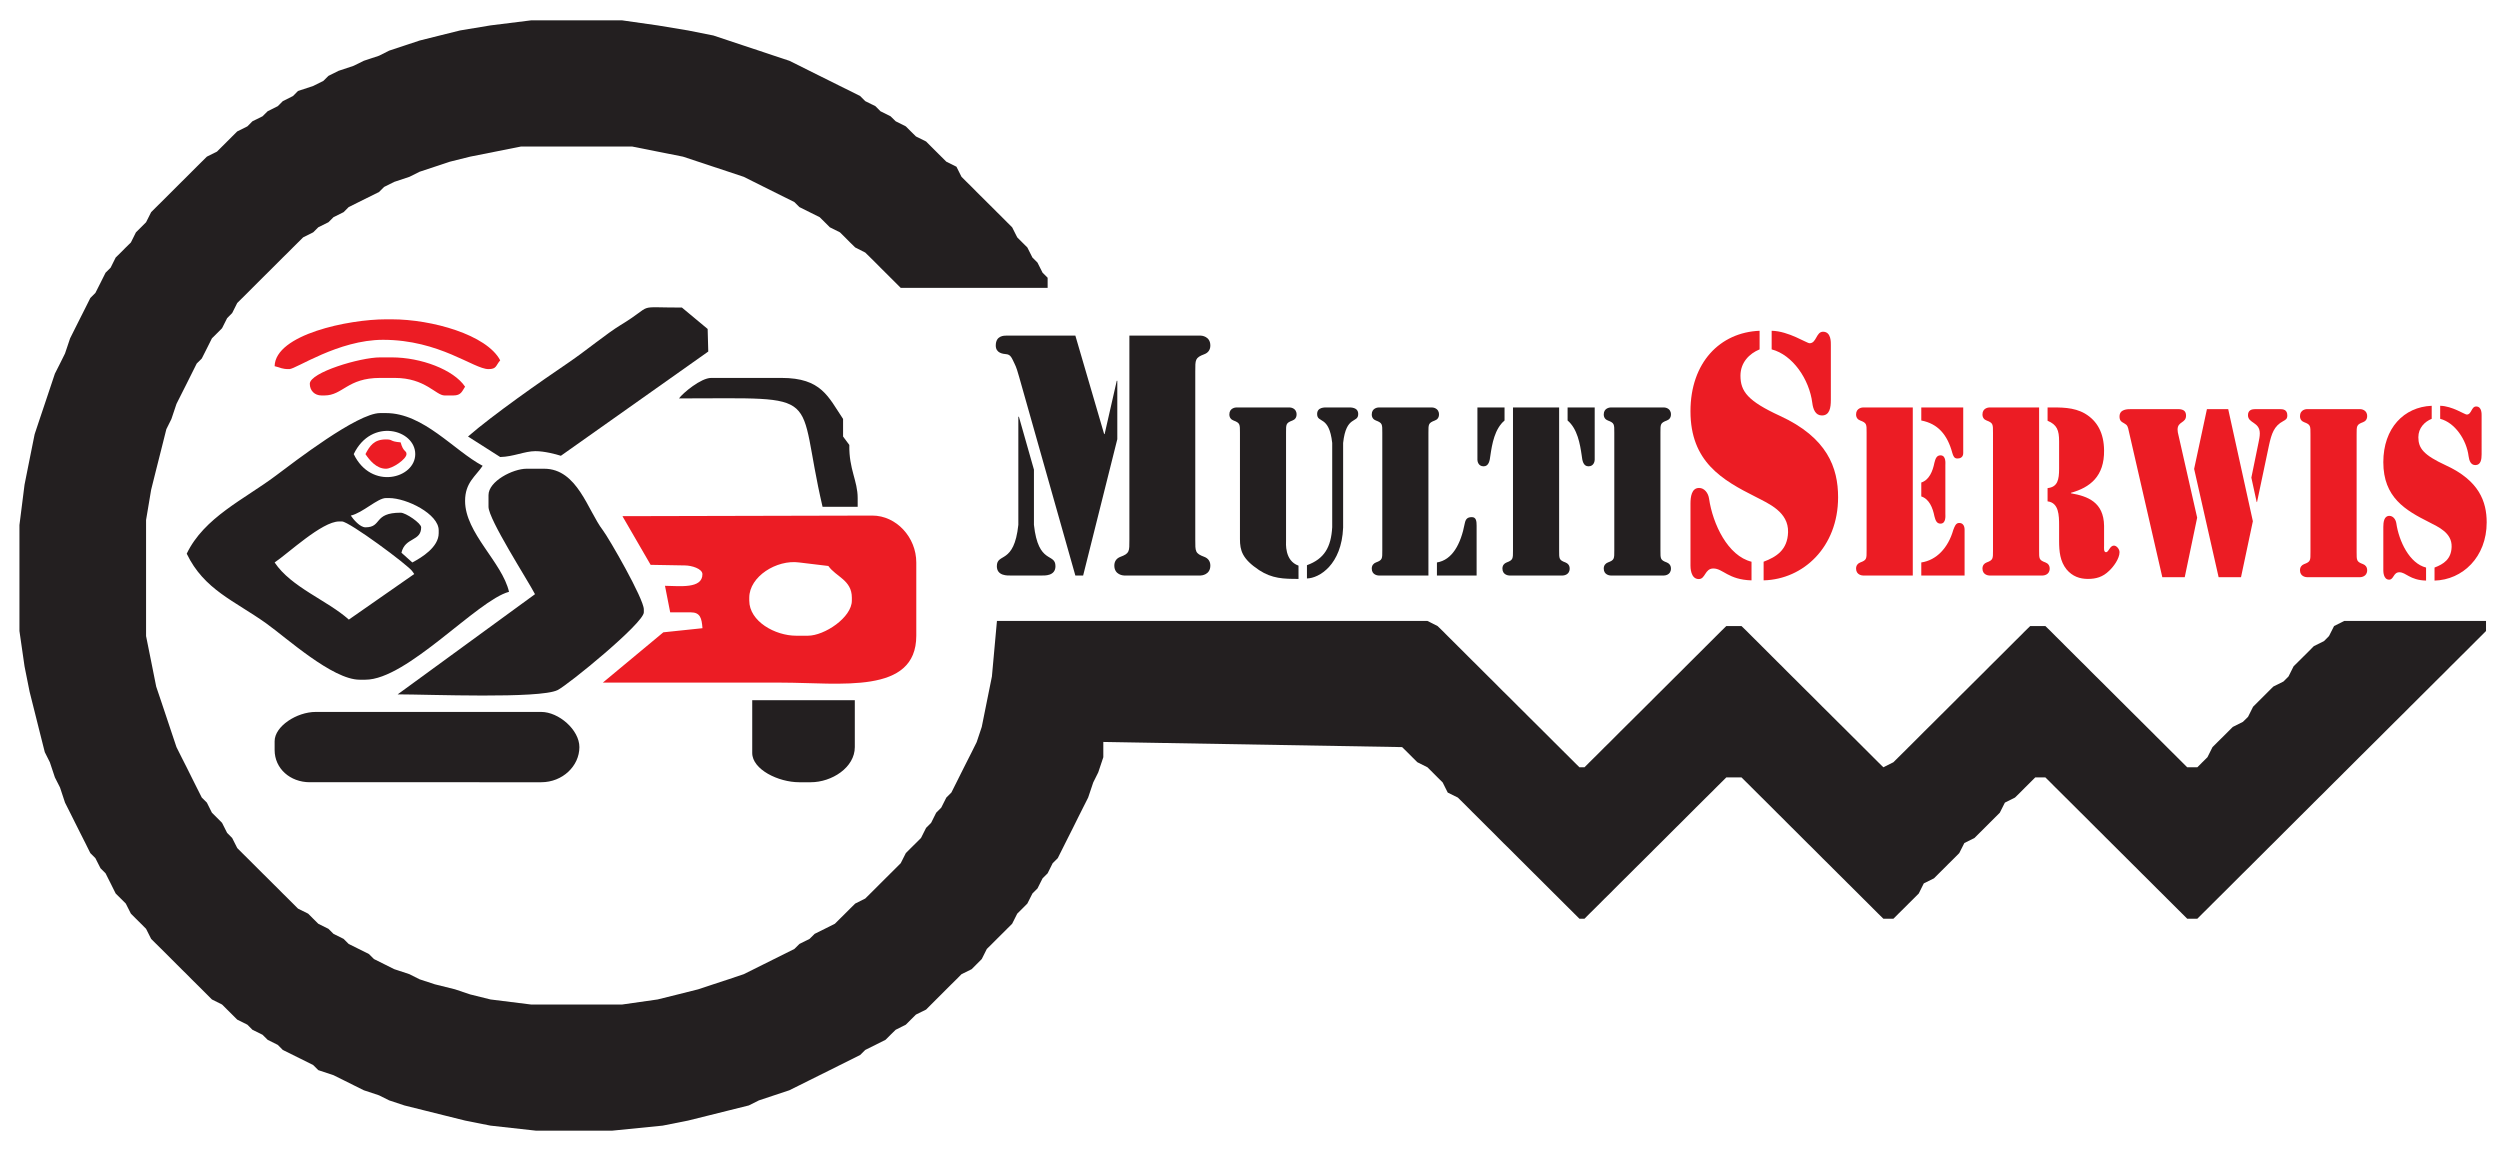
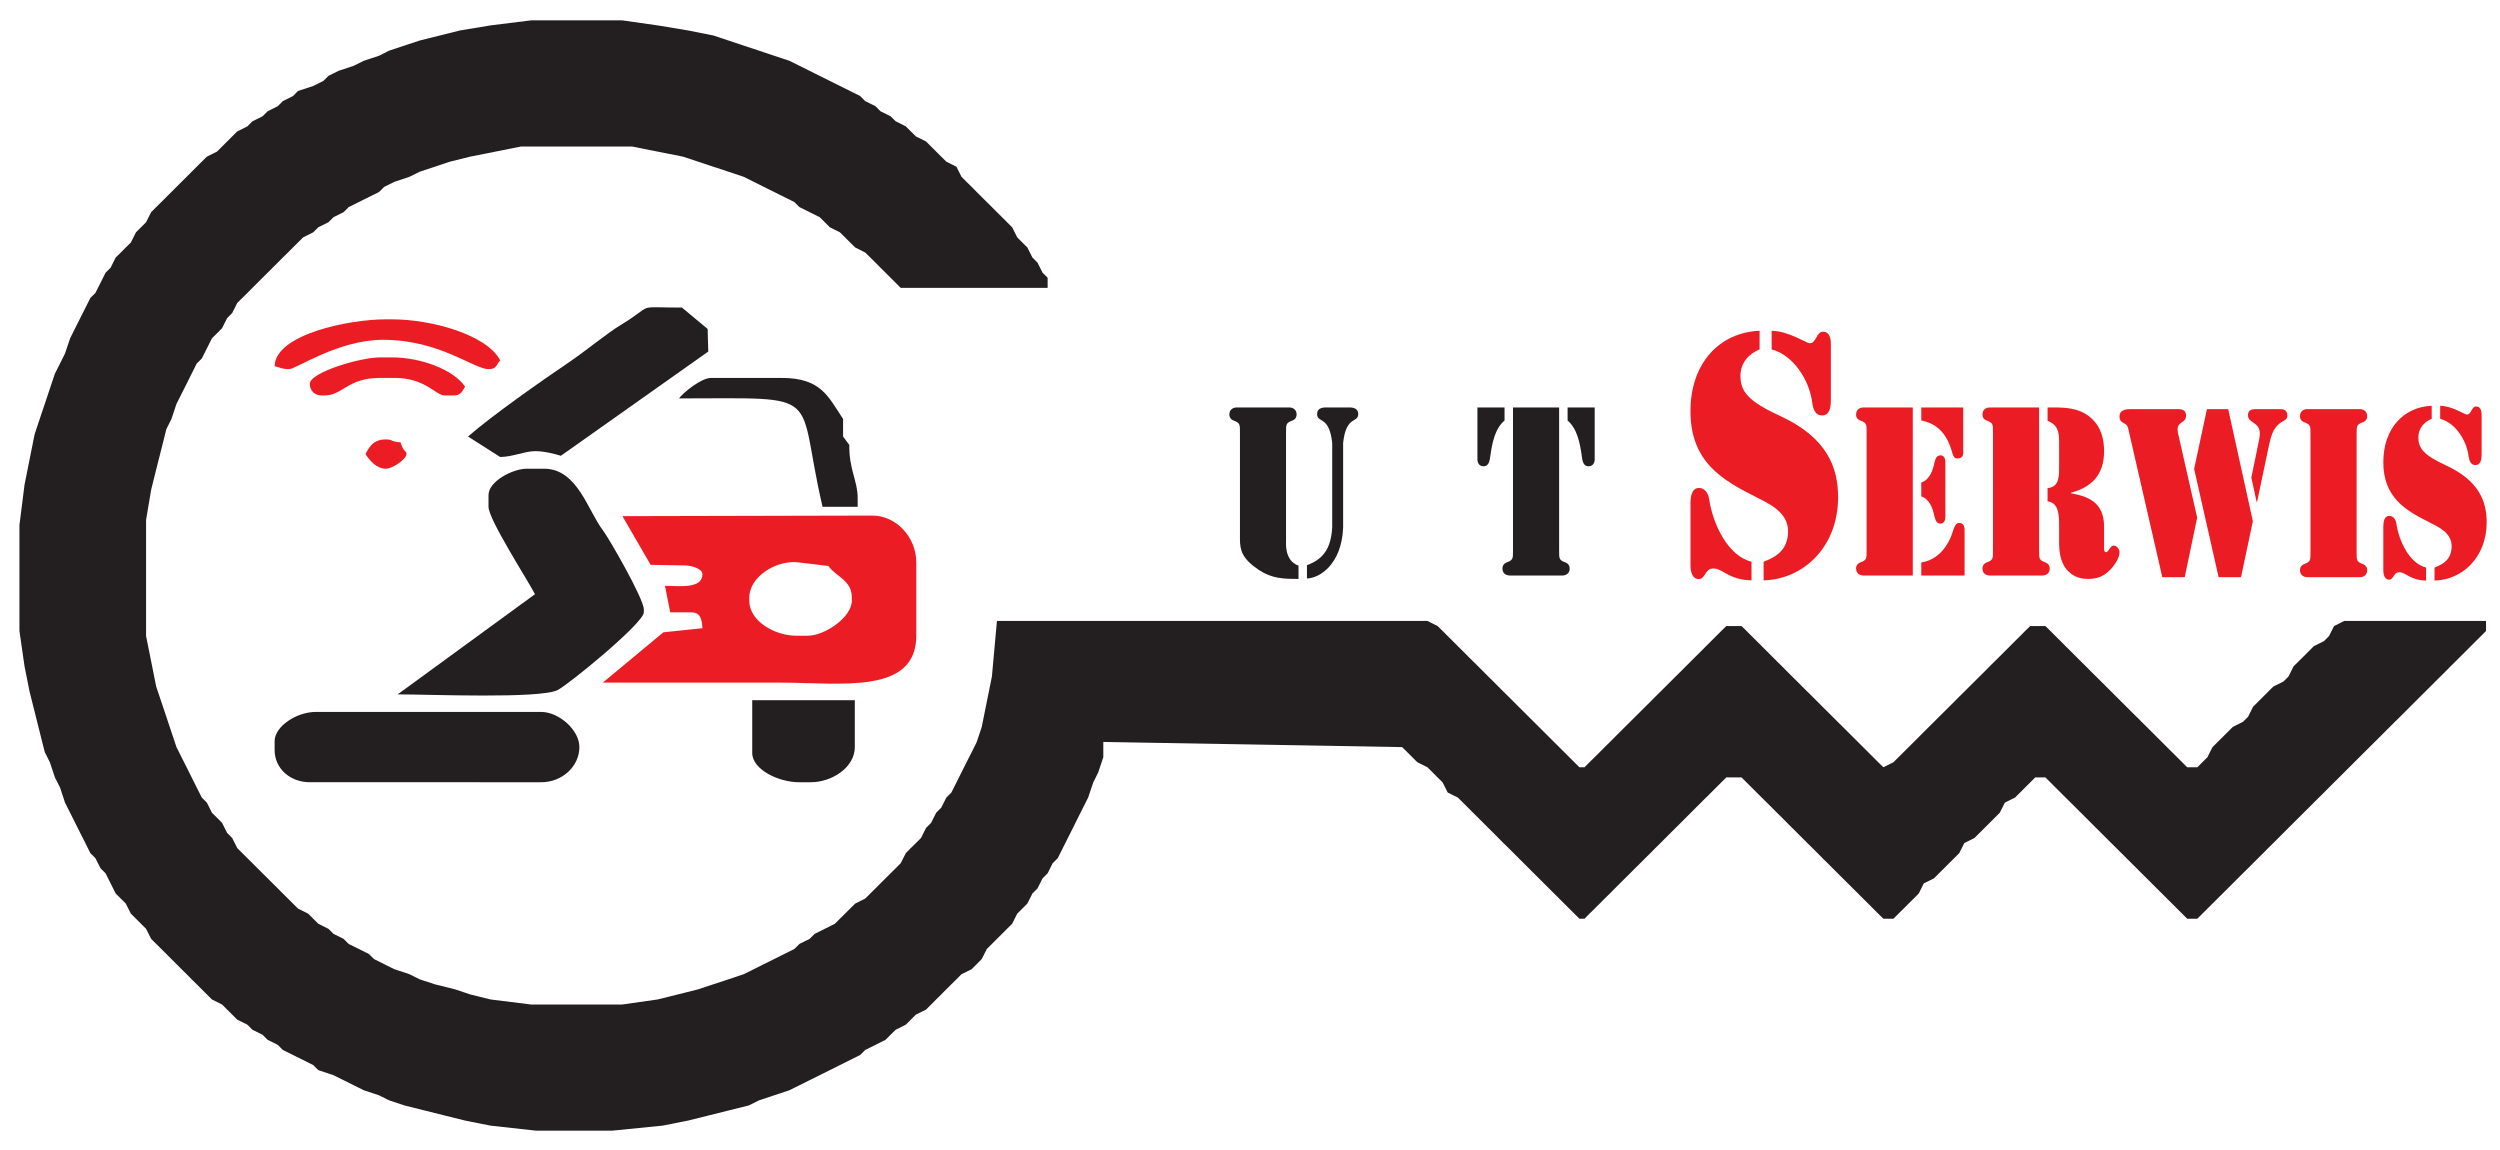
<svg xmlns="http://www.w3.org/2000/svg" version="1.1" id="Layer_1" x="0px" y="0px" width="300px" height="138px" viewBox="0 0 300 138" enable-background="new 0 0 300 138" xml:space="preserve">
  <g>
    <path fill-rule="evenodd" clip-rule="evenodd" fill="#EC1C24" d="M32.955,43.942c0.791,0.18,0.806,0.351,1.761,0.351   c0.797,0,5.883-3.516,11.251-3.516c6.792,0,10.882,3.516,12.653,3.516c0.988,0,0.857-0.422,1.404-1.053   c-1.616-3.073-8.213-4.922-13.008-4.922h-0.701C41.844,38.318,33.041,40.127,32.955,43.942z" />
    <path fill-rule="evenodd" clip-rule="evenodd" fill="#EC1C24" d="M37.176,46.054c0,0.822,0.583,1.401,1.404,1.401h0.349   c2.221,0,2.735-2.105,6.683-2.105h1.761c3.664,0,4.929,2.105,5.977,2.105h1.053c0.939,0,1.037-0.502,1.407-1.053   c-1.373-2.043-5.295-3.516-8.793-3.516h-1.404C43.214,42.887,37.176,44.696,37.176,46.054z" />
    <path fill-rule="evenodd" clip-rule="evenodd" fill="#231F20" d="M56.162,52.383l3.863,2.46c1.588-0.037,2.945-0.705,4.222-0.705   c1.089,0,2.448,0.362,3.059,0.556l17.686-12.51l-0.074-2.708l-3.086-2.568c-5.877,0-3.09-0.491-7.384,2.114   c-1.61,0.979-4.151,3.073-6.131,4.423C64.845,45.8,59.133,49.798,56.162,52.383z" />
    <path fill-rule="evenodd" clip-rule="evenodd" fill="#EC1C24" d="M43.853,54.492c0.484,0.716,1.297,1.755,2.464,1.755   c0.786,0,2.461-1.158,2.461-1.755c0-0.479-0.381-0.197-0.701-1.407c-1.398-0.12-0.853-0.354-1.761-0.354   C44.866,52.731,44.371,53.51,43.853,54.492z" />
    <path fill-rule="evenodd" clip-rule="evenodd" fill="#231F20" d="M81.477,47.809c17.852,0,13.948-1.062,17.23,13.009h4.214v-1.053   c0-2.08-1.057-3.464-1.002-6.372l-0.75-1.01v-2.111c-1.785-2.657-2.589-4.922-7.387-4.922h-8.436   C84.111,45.35,81.957,47.155,81.477,47.809z" />
-     <path fill-rule="evenodd" clip-rule="evenodd" fill="#231F20" d="M32.955,67.495c1.615-1.078,5.68-4.919,7.735-4.919h0.35   c0.86,0,7.95,5.245,8.437,5.978l0.232,0.328l-7.848,5.47C39.264,72.028,34.951,70.487,32.955,67.495z M42.095,61.871   c1.442-0.333,3.21-2.105,4.222-2.105h0.35c2.146,0,5.976,1.917,5.976,3.869v0.349c0,1.672-2.033,2.919-3.166,3.512l-1.304-1.17   c0.437-1.886,2.366-1.329,2.366-3.047c0-0.497-1.851-1.755-2.461-1.755c-3.317,0-2.188,1.755-4.225,1.755   C43.199,63.278,42.406,62.333,42.095,61.871z M42.448,54.492c2.115-4.408,7.382-2.956,7.382,0   C49.831,57.417,44.543,58.857,42.448,54.492z M22.407,66.442c2.083,4.34,5.744,5.647,9.556,8.375   c2.388,1.706,7.935,6.747,11.185,6.747h0.705c5.004,0,13.42-9.531,17.229-10.547c-0.826-3.559-5.272-7.051-5.272-10.903   c0-2.198,1.25-2.937,2.108-4.218c-3.448-1.829-7.082-6.327-11.602-6.327h-0.704c-2.732,0-10.304,5.858-12.523,7.517   C29.315,59.919,24.494,62.085,22.407,66.442z" />
    <path fill-rule="evenodd" clip-rule="evenodd" fill="#EC1C24" d="M89.913,71.718c0-2.531,3.288-4.591,5.984-4.223l3.505,0.422   c0.917,1.301,2.82,1.687,2.82,3.801v0.354c0,2.025-3.281,4.214-5.276,4.214h-1.409c-2.52,0-5.625-1.718-5.625-4.214V71.718z    M78.076,67.78l4.101,0.072c0.813,0,2.114,0.394,2.114,1.053c0,1.783-2.743,1.407-4.493,1.392l0.625,3.183h2.461   c1.152,0,1.322,0.707,1.413,1.905l-4.696,0.493l-7.263,6.038c7.146,0,14.297,0,21.444,0c7.037,0,16.173,1.479,16.173-5.63v-8.792   c0-3.021-2.405-5.625-5.271-5.625L74.692,61.94L78.076,67.78z" />
    <path fill-rule="evenodd" clip-rule="evenodd" fill="#231F20" d="M58.621,59.412v1.406c0,1.501,4.659,8.724,5.579,10.484   L47.721,83.324c3.729,0,17.025,0.548,19.184-0.511c1.264-0.622,10.354-8.044,10.354-9.333v-0.352c0-1.27-4.179-8.532-4.918-9.505   c-1.808-2.36-3.055-7.376-7.041-7.376h-2.106C61.557,56.247,58.621,57.739,58.621,59.412z" />
    <path fill-rule="evenodd" clip-rule="evenodd" fill="#231F20" d="M32.955,88.945v1.059c0,2.221,1.861,3.864,4.221,3.864H64.95   c2.559,0,4.577-1.951,4.577-4.215c0-2.071-2.481-4.221-4.577-4.221H37.875C35.627,85.432,32.955,87.145,32.955,88.945z" />
    <path fill-rule="evenodd" clip-rule="evenodd" fill="#231F20" d="M90.267,90.358c0,1.976,3.137,3.51,5.63,3.51h1.398   c2.524,0,5.282-1.77,5.282-4.215v-5.631H90.267V90.358z" />
    <g>
      <polygon fill-rule="evenodd" clip-rule="evenodd" fill="#231F20" points="58.858,3.048 55.212,3.653 52.78,4.258 50.35,4.866     48.529,5.471 46.702,6.076 45.486,6.687 43.663,7.292 42.448,7.891 40.624,8.501 39.41,9.106 38.801,9.711 37.584,10.316     35.761,10.918 35.156,11.526 33.937,12.137 33.336,12.739 32.117,13.35 31.506,13.955 30.292,14.554 29.685,15.165 28.469,15.769     27.86,16.374 27.255,16.979 26.645,17.587 26.039,18.192 24.825,18.797 24.214,19.402 23.605,20.007 23,20.611 22.396,21.217     21.782,21.825 21.177,22.43 20.568,23.038 19.963,23.642 19.356,24.247 18.743,24.852 18.138,25.458 17.528,26.67 16.923,27.275     16.313,27.88 15.708,29.095 15.095,29.695 14.49,30.306 13.88,30.905 13.276,32.12 12.667,32.725 12.06,33.938 11.446,35.154     10.841,35.758 10.239,36.962 9.625,38.179 9.018,39.388 8.412,40.601 7.802,42.416 7.202,43.625 6.588,44.838 5.981,46.653     5.374,48.468 4.763,50.286 4.158,52.104 3.549,55.131 2.944,58.164 2.333,63.007 2.333,75.719 2.944,79.962 3.549,82.993     4.158,85.415 4.763,87.835 5.374,90.258 5.981,91.467 6.588,93.289 7.202,94.499 7.802,96.314 8.412,97.526 9.018,98.739     9.625,99.949 10.239,101.164 10.841,102.374 11.446,102.979 12.06,104.189 12.667,104.797 13.276,106.007 13.88,107.219     14.49,107.825 15.095,108.429 15.708,109.639 16.313,110.245 16.923,110.85 17.528,111.457 18.138,112.667 18.743,113.272     19.356,113.876 19.963,114.482 20.568,115.087 21.177,115.695 21.782,116.3 22.396,116.904 23,117.515 23.605,118.114     24.214,118.719 24.825,119.33 25.43,119.935 26.645,120.541 27.255,121.15 27.86,121.75 28.469,122.357 29.685,122.962     30.292,123.573 31.506,124.172 32.117,124.778 33.336,125.388 33.937,125.994 35.156,126.597 36.375,127.203 37.584,127.808     38.193,128.416 40.019,129.021 41.234,129.625 42.448,130.231 43.663,130.834 45.486,131.44 46.702,132.046 48.529,132.653     50.955,133.258 53.389,133.866 55.823,134.471 58.858,135.075 64.329,135.681 73.447,135.681 79.518,135.075 82.562,134.471     84.992,133.866 87.428,133.258 89.856,132.653 91.07,132.046 92.893,131.44 94.718,130.834 95.932,130.231 97.148,129.625     98.362,129.021 99.58,128.416 100.794,127.808 102.01,127.203 103.221,126.597 103.829,125.994 105.049,125.388 106.263,124.778     106.869,124.172 107.481,123.573 108.698,122.962 109.302,122.357 109.913,121.75 111.131,121.15 111.736,120.541     112.342,119.935 112.95,119.33 113.56,118.719 114.165,118.114 114.774,117.515 115.38,116.904 116.603,116.3 117.204,115.695     117.81,115.087 118.418,113.876 119.029,113.272 119.633,112.667 120.243,112.062 120.847,111.457 121.458,110.85     122.067,109.639 122.676,109.035 123.281,108.429 123.891,107.219 124.497,106.614 125.109,105.401 125.716,104.797     126.32,103.584 126.931,102.979 127.538,101.766 128.145,100.557 128.757,99.344 129.358,98.13 129.968,96.917 130.578,95.708     131.188,93.893 131.792,92.68 132.398,90.864 132.398,89.034 168.255,89.653 168.869,90.258 169.474,90.864 170.082,91.467     171.295,92.074 171.904,92.68 172.51,93.289 173.12,93.893 173.726,95.107 174.941,95.708 175.556,96.314 176.159,96.917     176.765,97.526 177.375,98.13 177.986,98.739 178.59,99.344 179.204,99.949 179.803,100.557 180.408,101.164 181.024,101.766     181.633,102.374 182.235,102.979 182.848,103.584 183.451,104.189 184.061,104.797 184.669,105.401 185.276,106.007     185.885,106.614 186.491,107.219 187.1,107.825 187.706,108.429 188.315,109.035 188.921,109.639 189.531,110.245 190.14,110.245     190.743,109.639 191.354,109.035 191.965,108.429 192.564,107.825 193.184,107.219 193.783,106.614 194.389,106.007     194.998,105.401 195.609,104.797 196.214,104.189 196.828,103.584 197.433,102.979 198.044,102.374 198.647,101.766     199.256,101.164 199.863,100.557 200.472,99.949 201.077,99.344 201.69,98.739 202.296,98.13 202.902,97.526 203.508,96.917     204.118,96.314 204.724,95.708 205.334,95.107 205.939,94.499 206.549,93.893 207.157,93.289 208.979,93.289 209.589,93.893     210.197,94.499 210.807,95.107 211.412,95.708 212.022,96.314 212.628,96.917 213.232,97.526 213.844,98.13 214.45,98.739     215.056,99.344 215.667,99.949 216.271,100.557 216.88,101.164 217.493,101.766 218.099,102.374 218.699,102.979 219.313,103.584     219.918,104.189 220.526,104.797 221.137,105.401 221.742,106.007 222.354,106.614 222.963,107.219 223.568,107.825     224.176,108.429 224.781,109.035 225.386,109.639 226.003,110.245 227.212,110.245 227.817,109.639 228.431,109.035     229.036,108.429 229.646,107.825 230.252,107.219 230.855,106.007 232.077,105.401 232.68,104.797 233.292,104.189     233.896,103.584 234.507,102.979 235.11,102.374 235.722,101.164 236.938,100.557 237.547,99.949 238.156,99.344 238.76,98.739     239.371,98.13 239.976,97.526 240.587,96.314 241.799,95.708 242.411,95.107 243.015,94.499 243.626,93.893 244.23,93.289     245.445,93.289 246.055,93.893 246.658,94.499 247.272,95.107 247.875,95.708 248.485,96.314 249.091,96.917 249.7,97.526     250.312,98.13 250.916,98.739 251.521,99.344 252.135,99.949 252.74,100.557 253.35,101.164 253.955,101.766 254.566,102.374     255.171,102.979 255.779,103.584 256.39,104.189 256.995,104.797 257.604,105.401 258.213,106.007 258.817,106.614     259.429,107.219 260.033,107.825 260.642,108.429 261.25,109.035 261.856,109.639 262.465,110.245 263.681,110.245     264.285,109.639 264.896,109.035 265.5,108.429 266.108,107.825 266.719,107.219 267.33,106.614 267.936,106.007 268.543,105.401     269.146,104.797 269.764,104.189 270.369,103.584 270.974,102.979 271.585,102.374 272.189,101.766 272.798,101.164     273.407,100.557 274.013,99.949 274.621,99.344 275.229,98.739 275.837,98.13 276.444,97.526 277.056,96.917 277.656,96.314     278.265,95.708 278.878,95.107 279.48,94.499 280.088,93.893 280.699,93.289 281.305,92.68 281.914,92.074 282.522,91.467     283.124,90.864 283.738,90.258 284.343,89.653 284.954,89.048 285.563,88.443 286.169,87.835 286.776,87.23 287.382,86.626     287.993,86.021 288.604,85.415 289.203,84.811 289.815,84.206 290.421,83.598 291.031,82.993 291.637,82.388 292.244,81.783     292.855,81.177 293.462,80.574 294.067,79.962 294.679,79.358 295.28,78.755 295.895,78.148 296.501,77.54 297.107,76.934     297.717,76.328 298.322,75.719 298.322,74.515 281.305,74.515 280.088,75.126 279.48,76.328 278.878,76.934 277.656,77.54     277.056,78.148 276.444,78.755 275.837,79.358 275.229,79.962 274.621,81.177 274.013,81.783 272.798,82.388 272.189,82.993     271.585,83.598 270.974,84.206 270.369,84.811 269.764,86.021 269.146,86.626 267.936,87.23 267.33,87.835 266.719,88.443     266.108,89.048 265.5,89.653 264.896,90.864 264.285,91.467 263.681,92.074 262.465,92.074 261.856,91.467 261.25,90.864     260.642,90.258 260.033,89.653 259.429,89.048 258.817,88.443 258.213,87.835 257.604,87.23 256.995,86.626 256.39,86.021     255.779,85.415 255.171,84.811 254.566,84.206 253.955,83.598 253.35,82.993 252.74,82.388 252.135,81.783 251.521,81.177     250.916,80.574 250.312,79.962 249.7,79.358 249.091,78.755 248.485,78.148 247.875,77.54 247.272,76.934 246.658,76.328     246.055,75.719 245.445,75.126 243.626,75.126 243.015,75.719 242.411,76.328 241.799,76.934 240.587,78.148 239.976,78.755     239.371,79.358 238.76,79.962 238.156,80.574 237.547,81.177 236.938,81.783 235.722,82.993 235.11,83.598 234.507,84.206     233.896,84.811 233.292,85.415 232.68,86.021 232.077,86.626 230.855,87.835 230.252,88.443 229.646,89.048 229.036,89.653     228.431,90.258 227.817,90.864 227.212,91.467 226.003,92.074 225.386,91.467 224.781,90.864 224.176,90.258 223.568,89.653     222.963,89.048 222.354,88.443 221.742,87.835 221.137,87.23 220.526,86.626 219.918,86.021 219.313,85.415 218.699,84.811     218.099,84.206 217.493,83.598 216.88,82.993 216.271,82.388 215.667,81.783 215.056,81.177 214.45,80.574 213.844,79.962     213.232,79.358 212.628,78.755 212.022,78.148 211.412,77.54 210.807,76.934 210.197,76.328 209.589,75.719 208.979,75.126     207.157,75.126 206.549,75.719 205.939,76.328 205.334,76.934 204.724,77.54 204.118,78.148 203.508,78.755 202.902,79.358     202.296,79.962 201.69,80.574 201.077,81.177 200.472,81.783 199.863,82.388 199.256,82.993 198.647,83.598 198.044,84.206     197.433,84.811 196.828,85.415 196.214,86.021 195.609,86.626 194.998,87.23 194.389,87.835 193.783,88.443 193.184,89.048     192.564,89.653 191.965,90.258 191.354,90.864 190.743,91.467 190.14,92.074 189.531,92.074 188.921,91.467 188.315,90.864     187.706,90.258 187.1,89.653 186.491,89.048 185.885,88.443 185.276,87.835 184.669,87.23 184.061,86.626 183.451,86.021     182.848,85.415 182.235,84.811 181.633,84.206 181.024,83.598 180.408,82.993 179.803,82.388 179.204,81.783 178.59,81.177     177.986,80.574 177.375,79.962 176.765,79.358 176.159,78.755 175.556,78.148 174.941,77.54 174.335,76.934 173.726,76.328     173.12,75.719 172.51,75.126 171.295,74.515 119.633,74.515 119.029,81.177 118.418,84.206 117.81,87.23 117.204,89.048     116.603,90.258 115.99,91.467 115.38,92.68 114.774,93.893 114.165,95.107 113.56,95.708 112.95,96.917 112.342,97.526     111.736,98.739 111.131,99.344 110.521,100.557 109.913,101.164 109.302,101.766 108.698,102.374 108.087,103.584     107.481,104.189 106.869,104.797 106.263,105.401 105.655,106.007 105.049,106.614 104.44,107.219 103.829,107.825     102.623,108.429 102.01,109.035 101.405,109.639 100.794,110.245 100.186,110.85 98.976,111.457 97.756,112.062 97.148,112.667     95.932,113.272 95.324,113.876 94.107,114.482 92.893,115.087 91.674,115.695 90.463,116.3 89.245,116.904 87.428,117.515     85.602,118.114 83.78,118.719 81.348,119.33 78.914,119.935 74.665,120.541 63.72,120.541 58.858,119.935 56.423,119.33     54.603,118.719 52.173,118.114 50.35,117.515 49.136,116.904 47.311,116.3 46.097,115.695 44.878,115.087 44.269,114.482     43.053,113.876 41.839,113.272 41.234,112.667 40.019,112.062 39.41,111.457 38.193,110.85 37.584,110.245 36.979,109.639     35.761,109.035 35.156,108.429 34.55,107.825 33.937,107.219 33.336,106.614 32.723,106.007 32.117,105.401 31.506,104.797     30.898,104.189 30.292,103.584 29.685,102.979 29.074,102.374 28.469,101.766 27.86,100.557 27.255,99.949 26.645,98.739     26.039,98.13 25.43,97.526 24.825,96.314 24.214,95.708 23.605,94.499 23,93.289 22.396,92.074 21.782,90.864 21.177,89.653     20.568,87.835 19.963,86.021 19.356,84.206 18.743,82.388 18.138,79.358 17.528,76.328 17.528,62.401 18.138,58.769     18.743,56.344 19.356,53.918 19.963,51.499 20.568,50.286 21.177,48.468 21.782,47.264 22.396,46.048 23,44.838 23.605,43.625     24.214,43.021 24.825,41.811 25.43,40.601 26.039,39.996 26.645,39.388 27.255,38.179 27.86,37.568 28.469,36.357 29.074,35.758     29.685,35.154 30.292,34.543 30.898,33.938 31.506,33.33 32.117,32.725 32.723,32.12 33.336,31.509 33.937,30.905 34.55,30.306     35.156,29.695 35.761,29.095 36.375,28.484 37.584,27.88 38.193,27.275 39.41,26.67 40.019,26.062 41.234,25.458 41.839,24.852     43.053,24.247 44.269,23.642 45.486,23.038 46.097,22.43 47.311,21.825 49.136,21.217 50.35,20.611 52.173,20.007 53.994,19.402     56.423,18.797 59.467,18.192 62.504,17.587 75.875,17.587 78.914,18.192 81.952,18.797 83.78,19.402 85.602,20.007 87.428,20.611     89.245,21.217 90.463,21.825 91.674,22.43 92.893,23.038 94.107,23.642 95.324,24.247 95.932,24.852 97.148,25.458 98.362,26.062     98.976,26.67 99.58,27.275 100.794,27.88 101.405,28.484 102.01,29.095 102.623,29.695 103.829,30.306 104.44,30.905     105.049,31.509 105.655,32.12 106.263,32.725 106.869,33.33 107.481,33.938 108.087,34.543 125.716,34.543 125.716,33.33     125.109,32.725 124.497,31.509 123.891,30.905 123.281,29.695 122.676,29.095 122.067,28.484 121.458,27.275 120.847,26.67     120.243,26.062 119.633,25.458 119.029,24.852 118.418,24.247 117.81,23.642 117.204,23.038 116.603,22.43 115.99,21.825     115.38,21.217 114.774,20.007 113.56,19.402 112.95,18.797 112.342,18.192 111.736,17.587 111.131,16.979 109.913,16.374     109.302,15.769 108.698,15.165 107.481,14.554 106.869,13.955 105.655,13.35 105.049,12.739 103.829,12.137 103.221,11.526     102.01,10.918 100.794,10.316 99.58,9.711 98.362,9.106 97.148,8.501 95.932,7.891 94.718,7.292 92.893,6.687 91.07,6.076     89.245,5.471 87.428,4.866 85.602,4.258 82.562,3.653 78.914,3.048 74.665,2.443 63.72,2.443   " />
    </g>
    <g>
-       <path fill="#231F20" d="M120.844,40.27h8.198l3.455,11.816h0.058l1.455-6.392h0.067V52.7l-4.1,16.362h-0.935l-6.743-23.827    c-0.166-0.579-0.322-1.152-0.582-1.655c-0.288-0.577-0.421-1.039-0.97-1.079c-0.388-0.038-1.255-0.118-1.255-1.036    C119.492,40.27,120.462,40.27,120.844,40.27z M122.201,50.006h0.067l1.805,6.35v6.625c0.518,4.811,2.582,3.313,2.582,4.962    c0,1.199-1.326,1.119-1.679,1.119h-3.68c-0.35,0-1.674,0.08-1.674-1.119c0-1.649,2.068-0.151,2.579-4.962V50.006z M135.526,40.27    h8.521c0.132,0,1.194,0.074,1.194,1.196c0,0.534-0.291,0.879-0.712,1.036c-1.127,0.425-1.096,0.653-1.096,2.078v20.174    c0,1.424-0.031,1.655,1.096,2.074c0.421,0.16,0.712,0.505,0.712,1.042c0,1.113-1.062,1.193-1.194,1.193h-9.133    c-0.126,0-1.195-0.08-1.195-1.193c0-0.537,0.291-0.881,0.712-1.042c1.131-0.419,1.095-0.65,1.095-2.074V40.27z" />
      <path fill="#231F20" d="M155.823,69.47c-1.794,0-3.164-0.031-4.726-1.053c-2.036-1.353-2.302-2.375-2.302-3.719V51.913    c0-0.993,0.016-1.156-0.772-1.453c-0.289-0.108-0.5-0.345-0.5-0.728c0-0.782,0.748-0.838,0.839-0.838h6.393    c0.093,0,0.835,0.057,0.835,0.838c0,0.383-0.202,0.62-0.494,0.728c-0.793,0.297-0.77,0.46-0.77,1.453v12.975    c0,0.266-0.2,2.397,1.496,2.988V69.47z M159.866,53.156c-0.369-3.373-1.81-2.32-1.81-3.476c0-0.836,0.925-0.787,1.176-0.787h2.576    c0.249,0,1.177-0.049,1.177,0.787c0,1.156-1.448,0.103-1.81,3.476v10.165c-0.183,4.452-2.865,6.063-4.341,6.095v-1.592    c2.084-0.759,2.895-2.157,3.031-4.557V53.156z" />
-       <path fill="#231F20" d="M171.411,69.062h-5.966c-0.089,0-0.834-0.055-0.834-0.833c0-0.376,0.205-0.619,0.497-0.733    c0.793-0.291,0.767-0.453,0.767-1.452v-14.13c0-0.993,0.026-1.156-0.767-1.453c-0.292-0.108-0.497-0.345-0.497-0.728    c0-0.782,0.745-0.838,0.834-0.838h6.394c0.092,0,0.84,0.057,0.84,0.838c0,0.383-0.2,0.62-0.497,0.728    c-0.79,0.297-0.771,0.46-0.771,1.453V69.062z M172.433,67.495c1.826-0.291,2.862-2.18,3.339-4.688    c0.113-0.593,0.385-0.75,0.858-0.75c0.52,0,0.564,0.51,0.564,1.021v5.984h-4.762V67.495z" />
      <path fill="#231F20" d="M177.289,48.894h3.256v1.566c-1.178,0.999-1.494,2.78-1.7,4.207c-0.071,0.596-0.181,1.292-0.813,1.292    c-0.677,0-0.742-0.67-0.742-0.781V48.894z M181.559,48.894h5.536v17.149c0,0.999-0.026,1.162,0.765,1.452    c0.299,0.115,0.5,0.357,0.5,0.733c0,0.779-0.745,0.833-0.837,0.833h-6.396c-0.088,0-0.836-0.055-0.836-0.833    c0-0.376,0.206-0.619,0.502-0.733c0.783-0.291,0.766-0.453,0.766-1.452V48.894z M191.363,55.177c0,0.111-0.069,0.781-0.744,0.781    c-0.637,0-0.745-0.697-0.813-1.292c-0.206-1.427-0.521-3.208-1.695-4.207v-1.566h3.253V55.177z" />
-       <path fill="#231F20" d="M199.253,66.043c0,0.999-0.025,1.162,0.768,1.452c0.291,0.115,0.493,0.357,0.493,0.733    c0,0.779-0.74,0.833-0.838,0.833h-6.39c-0.091,0-0.836-0.055-0.836-0.833c0-0.376,0.206-0.619,0.496-0.733    c0.792-0.291,0.769-0.453,0.769-1.452v-14.13c0-0.993,0.023-1.156-0.769-1.453c-0.29-0.108-0.496-0.345-0.496-0.728    c0-0.782,0.745-0.838,0.836-0.838h6.39c0.098,0,0.838,0.057,0.838,0.838c0,0.383-0.202,0.62-0.493,0.728    c-0.793,0.297-0.768,0.46-0.768,1.453V66.043z" />
      <path fill="#EC1C24" d="M211.152,41.925c-1.229,0.499-2.297,1.575-2.297,3.155c0,1.887,0.878,3.042,4.711,4.811    c5.716,2.62,7.005,6.238,7.005,9.779c0,5.967-4.163,9.853-8.937,9.973v-2.237c1.544-0.58,2.871-1.424,2.934-3.542    c0.068-2.428-2.321-3.426-3.867-4.231c-4.072-2.043-7.844-4.237-7.844-10.284c0-5.85,3.55-9.465,8.295-9.657V41.925z     M202.857,60.439c0-0.805,0.128-1.886,1.033-1.886c0.645,0,1.099,0.619,1.194,1.27c0.449,3.084,2.262,6.888,5.098,7.584v2.237    c-2.809-0.079-3.422-1.426-4.58-1.426c-1.036,0-0.938,1.27-1.747,1.27c-0.998,0-0.998-1.425-0.998-1.619V60.439z M219.701,48.005    c0,0.888-0.128,1.85-1.07,1.85c-0.772,0-1.059-0.733-1.155-1.504c-0.359-2.845-2.357-5.77-4.877-6.426v-2.232    c2.038,0.037,4.198,1.496,4.555,1.496c0.836,0,0.776-1.381,1.61-1.381c1,0,0.938,1.307,0.938,1.618V48.005z" />
      <path fill="#EC1C24" d="M223.568,48.894h5.966v20.168h-5.966c-0.091,0-0.839-0.055-0.839-0.833c0-0.376,0.204-0.619,0.499-0.733    c0.79-0.291,0.764-0.453,0.764-1.452v-14.13c0-0.993,0.026-1.156-0.764-1.453c-0.295-0.108-0.499-0.345-0.499-0.728    C222.729,48.95,223.478,48.894,223.568,48.894z M230.554,48.894h5.033v5.475c0,0.135-0.021,0.651-0.698,0.651    c-0.382,0-0.494-0.277-0.614-0.676c-0.587-2.186-1.737-3.507-3.721-3.884V48.894z M230.554,57.902    c0.94-0.297,1.375-1.35,1.575-2.371c0.119-0.46,0.249-0.89,0.728-0.89c0.696,0,0.586,0.97,0.586,1.187v5.821    c0,0.219,0.11,1.188-0.586,1.188c-0.479,0-0.608-0.435-0.728-0.89c-0.2-1.025-0.635-2.075-1.575-2.375V57.902z M230.554,67.495    c1.824-0.265,3.229-1.752,3.841-3.906c0.157-0.402,0.293-0.833,0.698-0.833c0.721,0,0.657,0.811,0.657,0.913v5.394h-5.196V67.495z    " />
      <path fill="#EC1C24" d="M239.159,51.913c0-0.993,0.023-1.156-0.767-1.453c-0.296-0.108-0.497-0.345-0.497-0.728    c0-0.782,0.742-0.838,0.834-0.838h5.964v17.149c0,0.999-0.023,1.162,0.767,1.452c0.298,0.115,0.503,0.357,0.503,0.733    c0,0.779-0.748,0.833-0.837,0.833h-6.396c-0.092,0-0.834-0.055-0.834-0.833c0-0.376,0.201-0.619,0.497-0.733    c0.79-0.291,0.767-0.453,0.767-1.452V51.913z M245.709,48.894h0.117c1.467,0,3.005-0.049,4.359,0.73    c1.514,0.89,2.283,2.371,2.304,4.419c0.042,3.108-1.671,4.452-3.975,5.094v0.057c2.008,0.354,3.934,1.053,3.975,3.906v2.375    c0,0.246-0.065,0.788,0.225,0.788c0.366,0,0.432-0.788,0.97-0.788c0.295,0,0.659,0.402,0.659,0.788    c0,0.779-0.744,1.778-1.245,2.231c-0.766,0.756-1.579,0.976-2.549,0.976c-0.976,0-1.854-0.3-2.558-1.136    c-0.784-0.97-0.898-2.157-0.898-3.424v-1.832c0-1.241-0.028-2.754-1.384-2.914v-1.589c1.221-0.134,1.384-1.024,1.384-2.342v-3.268    c0-1.347-0.255-1.998-1.384-2.474V48.894z" />
      <path fill="#EC1C24" d="M282.796,66.243c0,0.999-0.021,1.162,0.773,1.453c0.291,0.114,0.491,0.357,0.491,0.733    c0,0.778-0.745,0.833-0.836,0.833h-6.393c-0.088,0-0.832-0.055-0.832-0.833c0-0.376,0.198-0.619,0.49-0.733    c0.796-0.291,0.767-0.454,0.767-1.453v-14.13c0-0.994,0.029-1.156-0.767-1.453c-0.292-0.108-0.49-0.345-0.49-0.728    c0-0.782,0.744-0.838,0.832-0.838h6.393c0.091,0,0.836,0.057,0.836,0.838c0,0.383-0.2,0.62-0.491,0.728    c-0.795,0.297-0.773,0.459-0.773,1.453V66.243z" />
      <path fill="#EC1C24" d="M262.168,69.262h-2.691l-4.025-17.549c-0.105-0.511-0.152-0.702-0.558-0.919    c-0.344-0.185-0.551-0.322-0.551-0.81c0-0.89,0.932-0.89,1.45-0.89h5.242c0.493,0,1.289-0.08,1.289,0.787    c0,0.913-1.015,0.671-1.015,1.667c0,0.242,0.042,0.408,0.107,0.676l2.243,9.896L262.168,69.262z M267.384,49.093l2.96,13.454    l-1.422,6.714h-2.688l-2.938-12.992l1.536-7.176H267.384z M270.163,57.317l0.86-4.207c0.07-0.376,0.153-0.699,0.153-1.101    c0-1.401-1.419-1.188-1.419-2.186c0-0.62,0.471-0.73,0.879-0.73h2.917c0.428,0,0.924,0.057,0.924,0.759    c0,0.405-0.177,0.511-0.477,0.674c-1.127,0.593-1.418,1.538-1.715,2.885l-1.443,6.848l-0.044-0.025L270.163,57.317z" />
      <path fill="#EC1C24" d="M291.805,50.257c-0.859,0.352-1.602,1.104-1.602,2.212c0,1.318,0.614,2.129,3.297,3.37    c4.001,1.835,4.902,4.366,4.902,6.841c0,4.186-2.91,6.905-6.258,6.991v-1.564c1.084-0.411,2.009-0.999,2.051-2.486    c0.056-1.697-1.62-2.396-2.704-2.961c-2.848-1.433-5.493-2.965-5.493-7.196c0-4.101,2.486-6.635,5.807-6.769V50.257z     M285.998,63.224c0-0.565,0.088-1.321,0.722-1.321c0.457,0,0.771,0.431,0.839,0.89c0.314,2.16,1.583,4.825,3.569,5.313v1.564    c-1.969-0.055-2.397-0.999-3.207-0.999c-0.725,0-0.659,0.888-1.225,0.888c-0.698,0-0.698-1-0.698-1.13V63.224z M297.794,54.515    c0,0.617-0.095,1.295-0.748,1.295c-0.539,0-0.74-0.51-0.813-1.05c-0.245-1.995-1.647-4.046-3.412-4.503v-1.563    c1.431,0.022,2.937,1.053,3.19,1.053c0.585,0,0.54-0.97,1.127-0.97c0.7,0,0.656,0.916,0.656,1.127V54.515z" />
    </g>
  </g>
</svg>